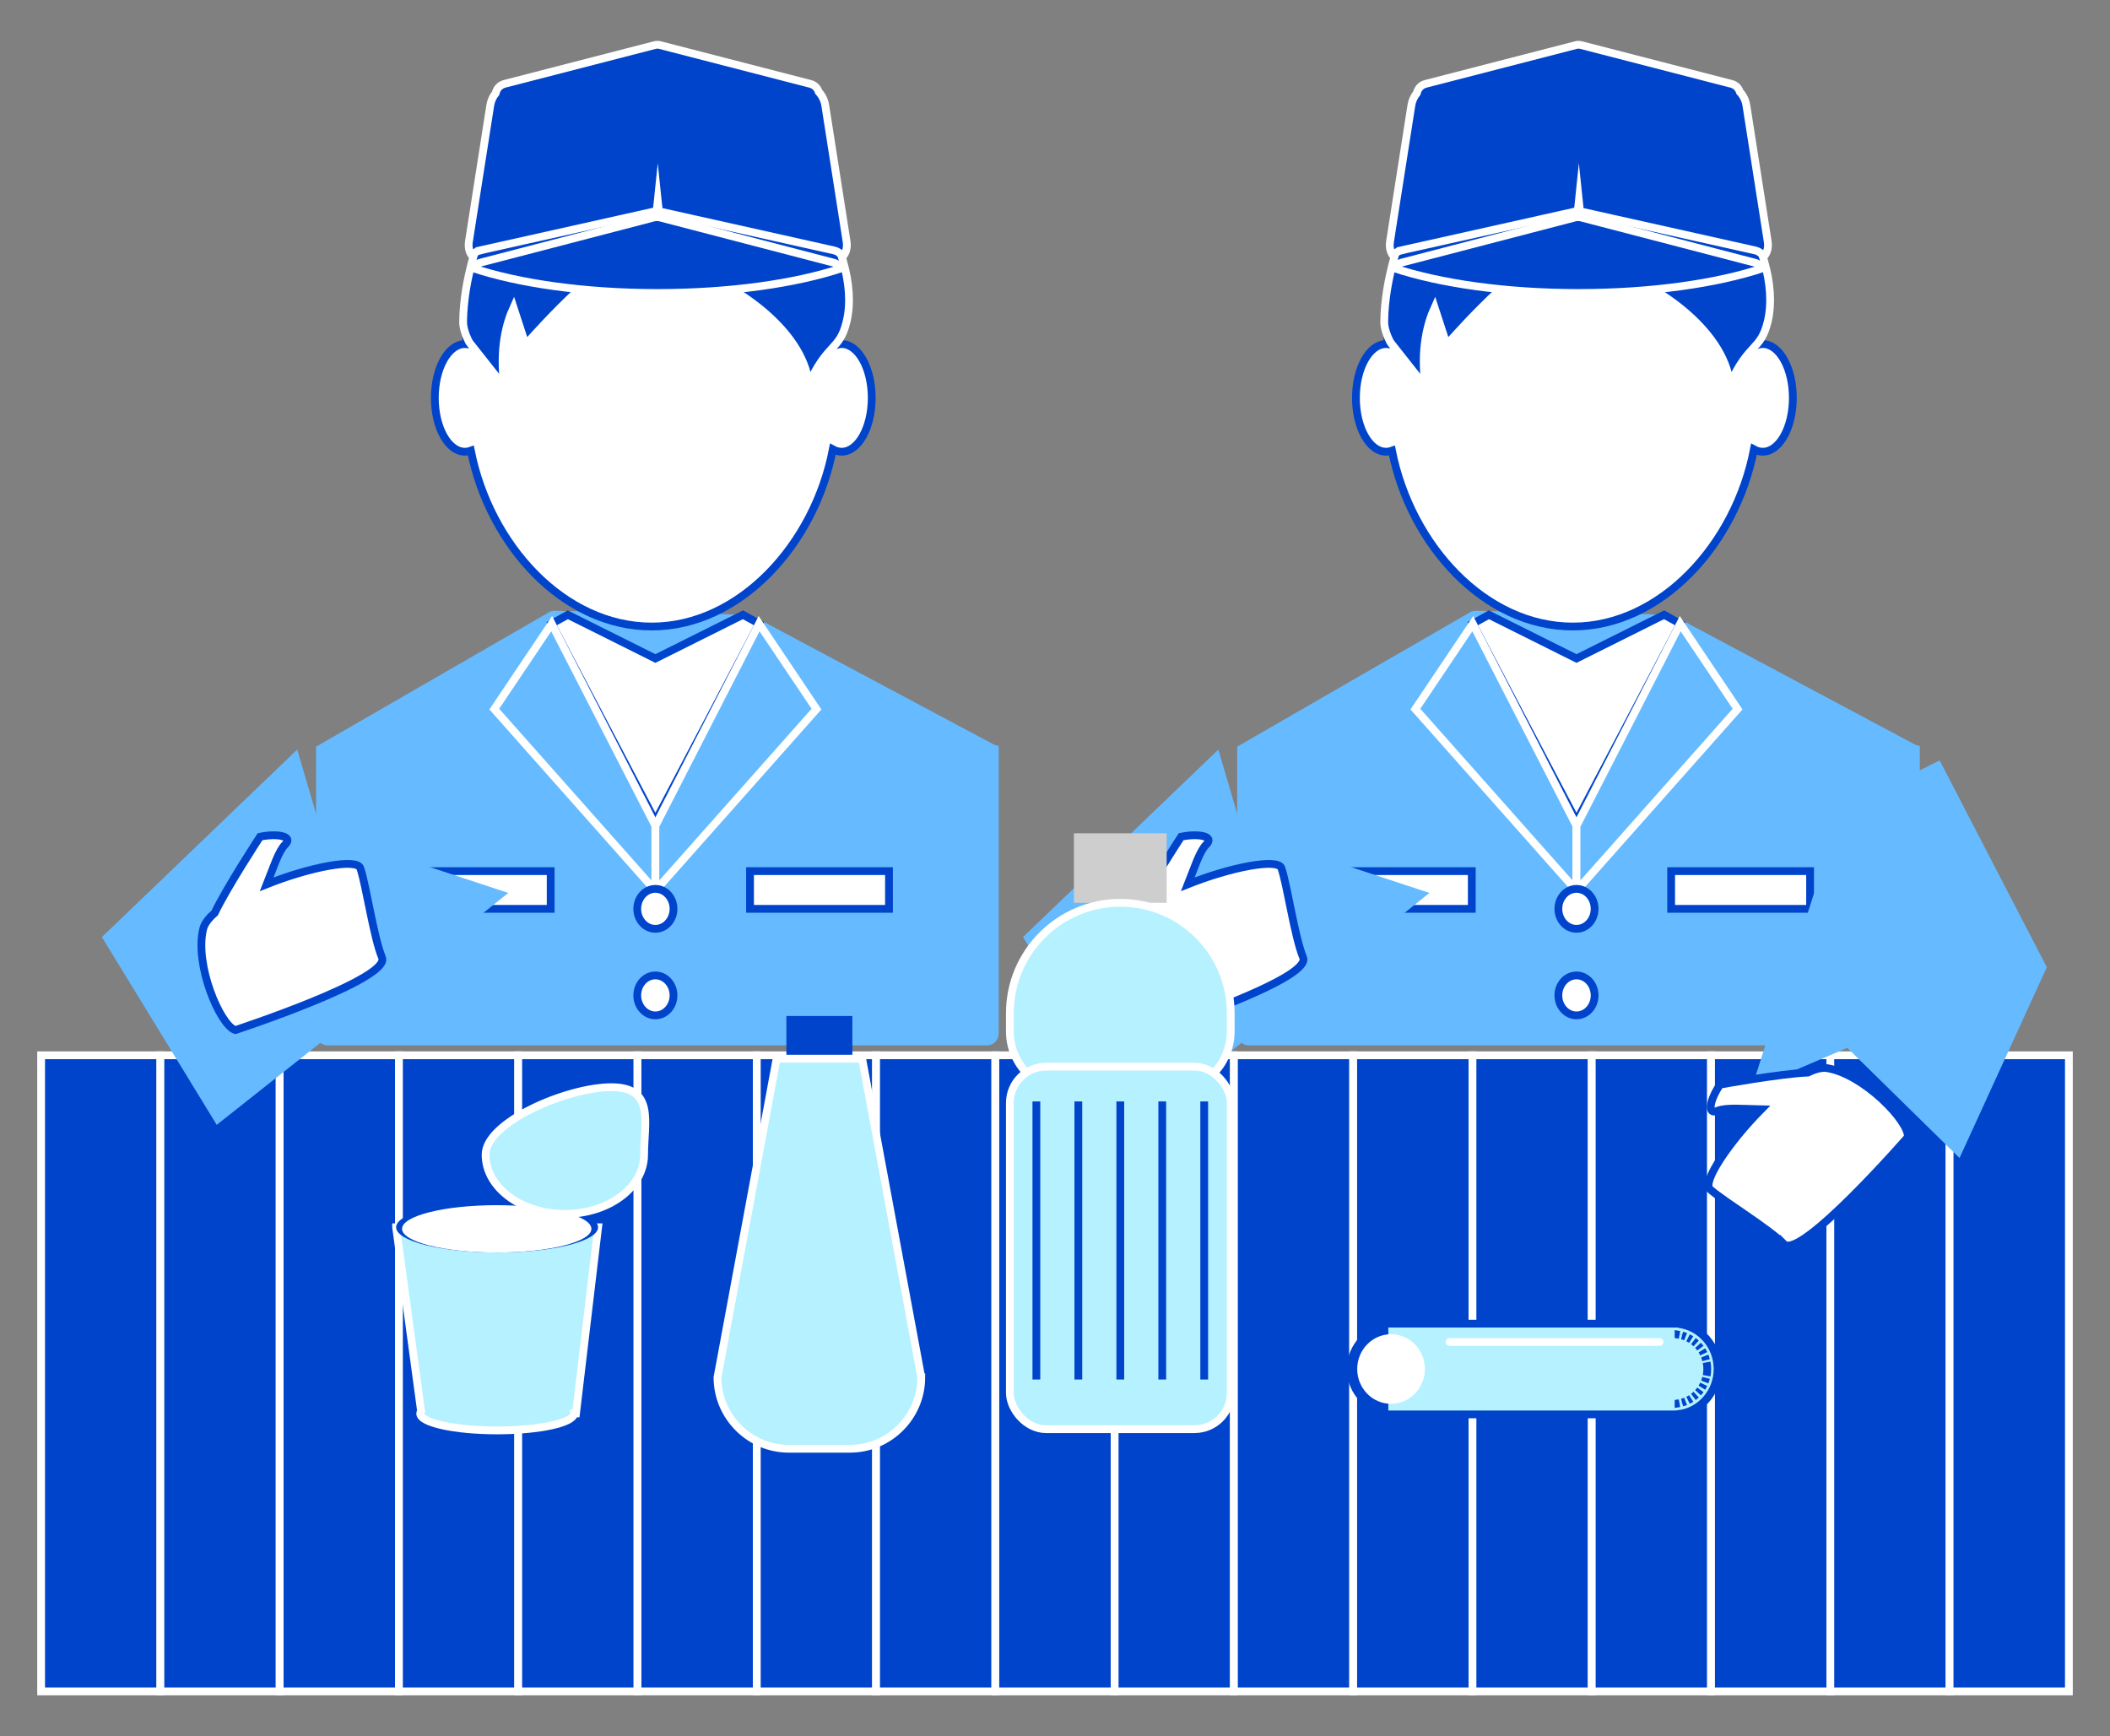
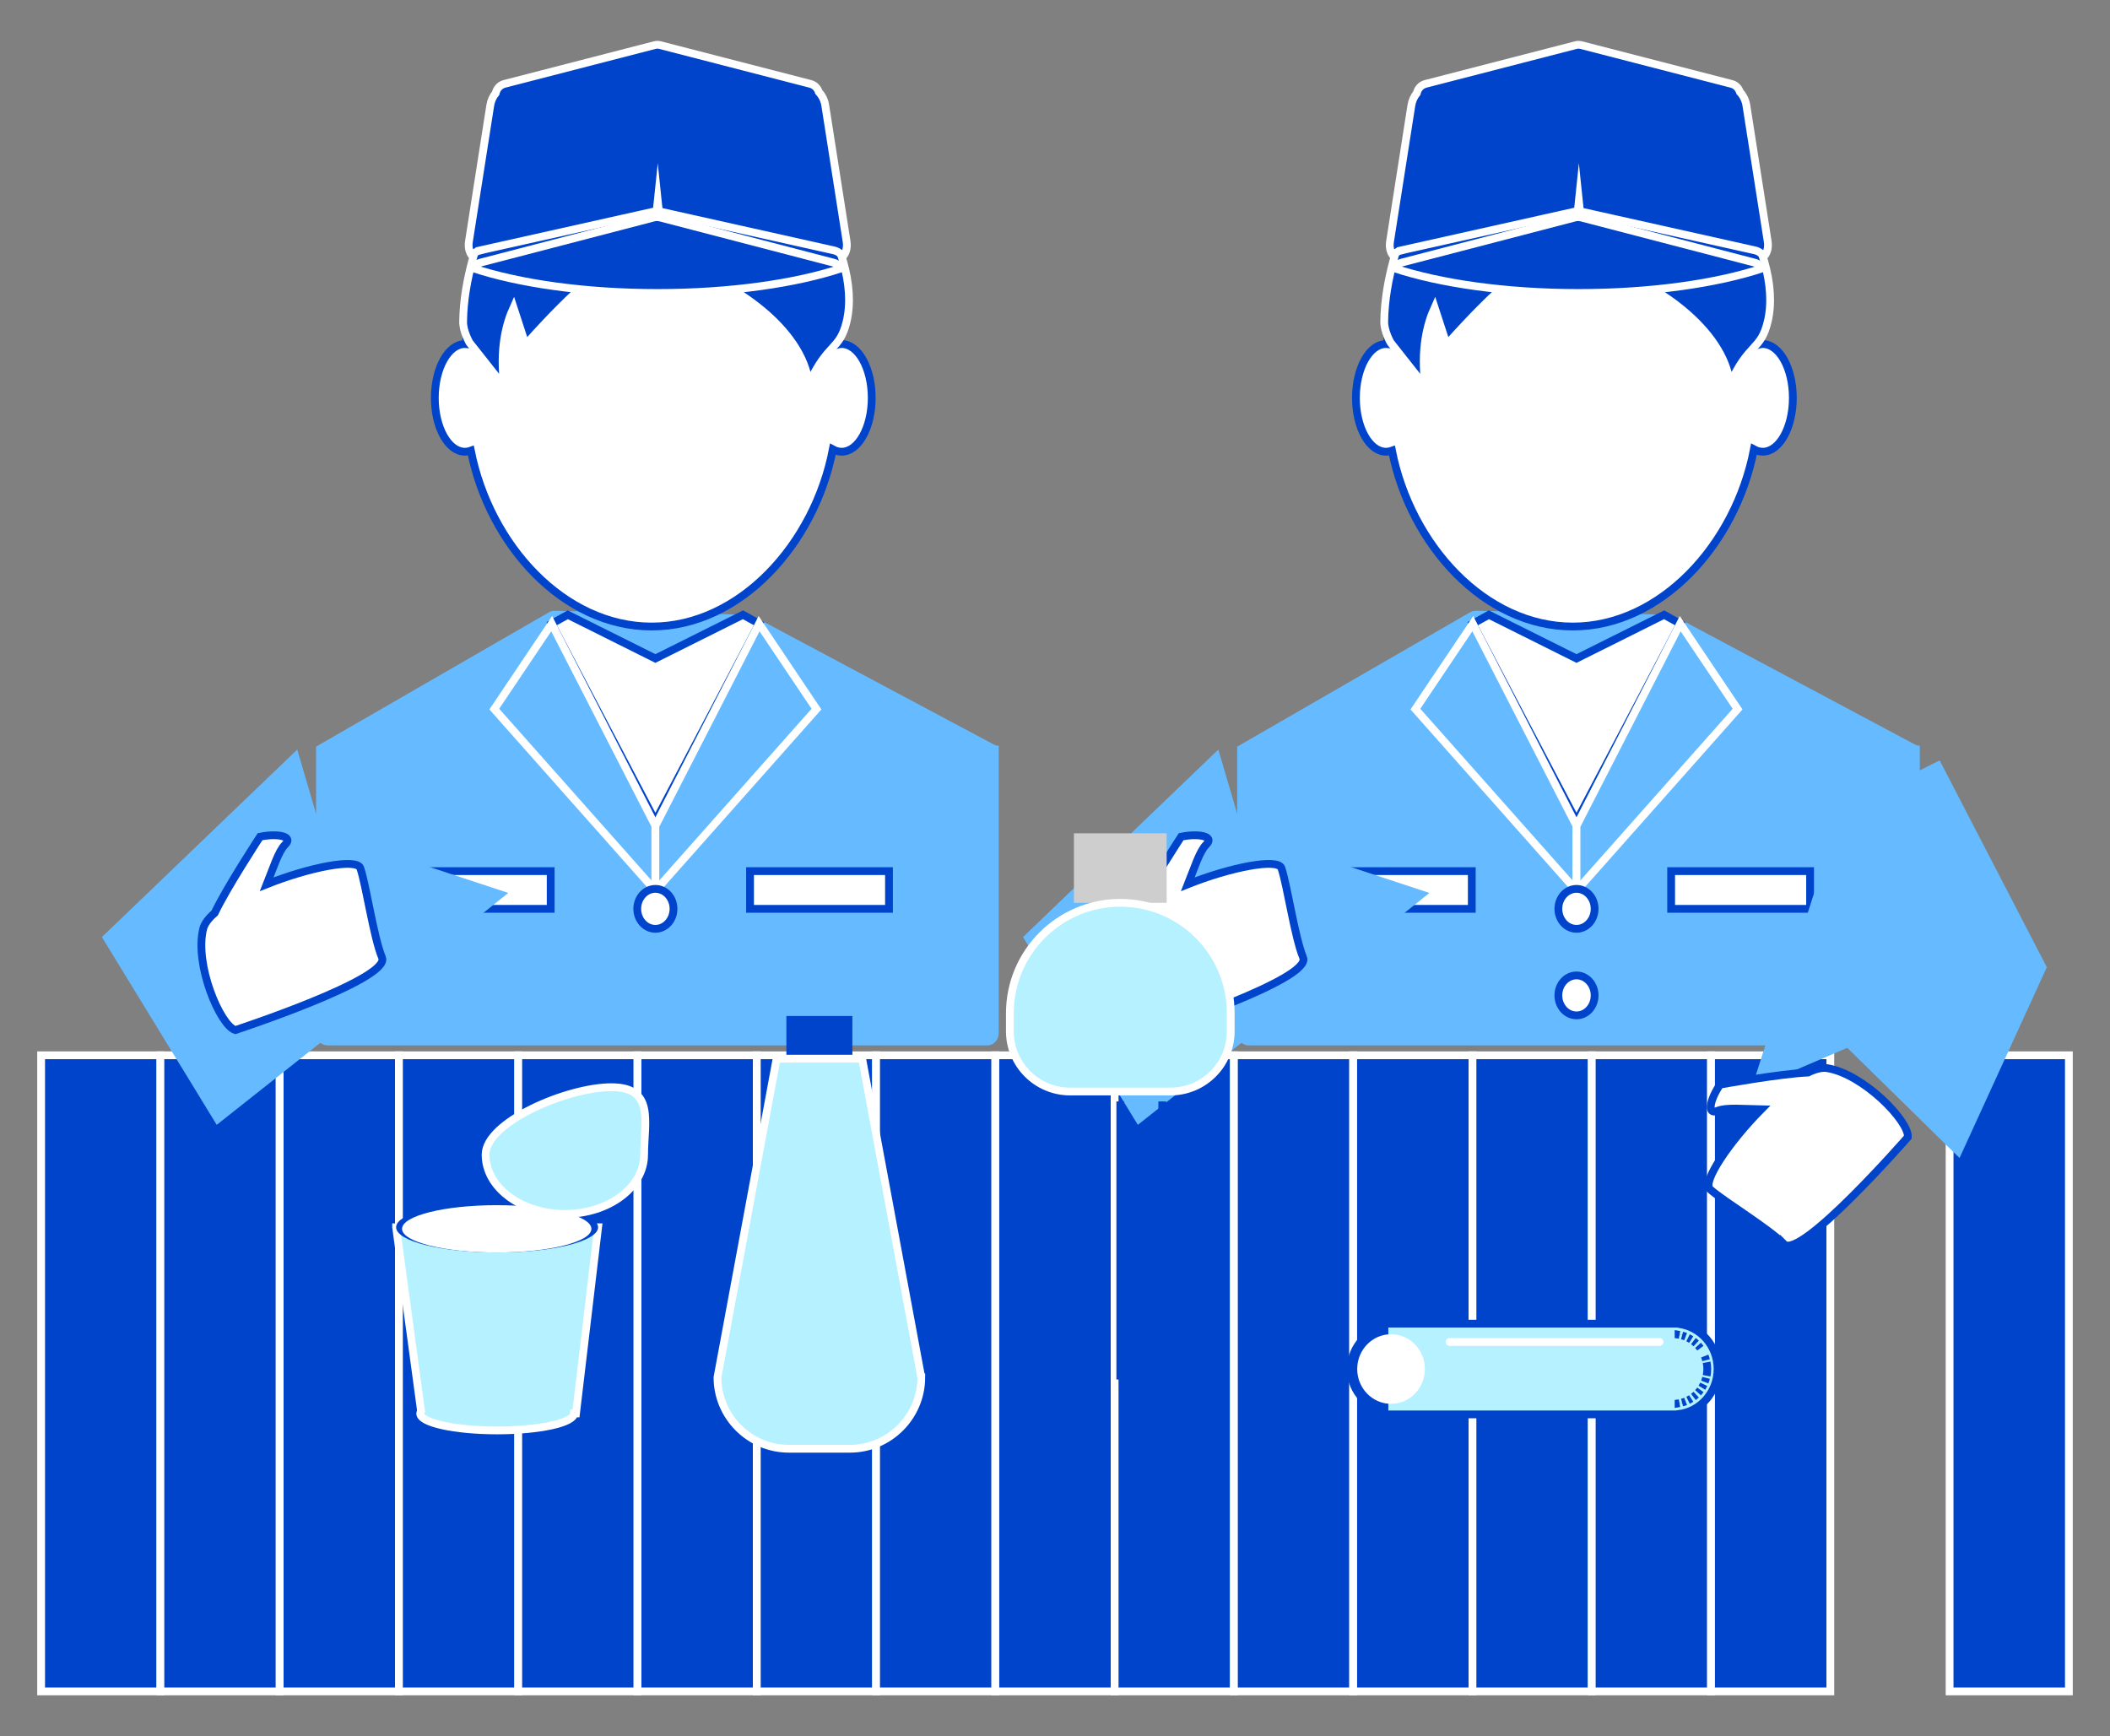
<svg xmlns="http://www.w3.org/2000/svg" id="_レイヤー_1" data-name="レイヤー 1" width="271" height="223" version="1.1" viewBox="0 0 271 223">
  <rect x="0" y="0" width="271" height="223" fill="#808080" stroke="none" />
  <defs>
    <style>
      .cls-1, .cls-2, .cls-3, .cls-4 {
        stroke-width: 0px;
      }

      .cls-1, .cls-5 {
        fill: #04c;
      }

      .cls-6, .cls-7, .cls-8, .cls-5, .cls-9, .cls-10 {
        stroke-miterlimit: 10;
      }

      .cls-6, .cls-11 {
        fill: none;
      }

      .cls-6, .cls-8, .cls-10 {
        stroke: #04c;
      }

      .cls-2 {
        fill: #cecece;
      }

      .cls-7, .cls-11, .cls-5, .cls-9 {
        stroke: #fff;
      }

      .cls-7, .cls-10 {
        fill: #b6f1ff;
      }

      .cls-11 {
        stroke-linecap: round;
        stroke-linejoin: round;
      }

      .cls-8, .cls-4 {
        fill: #fff;
      }

      .cls-9, .cls-3 {
        fill: #66baff;
      }
    </style>
  </defs>
  <g>
    <rect class="cls-5" x="5.281" y="135.544" width="15.32" height="81.706" />
    <rect class="cls-5" x="20.601" y="135.544" width="15.32" height="81.706" />
    <rect class="cls-5" x="35.921" y="135.544" width="15.32" height="81.706" />
    <rect class="cls-5" x="51.24" y="135.544" width="15.32" height="81.706" />
    <rect class="cls-5" x="66.56" y="135.544" width="15.32" height="81.706" />
    <rect class="cls-5" x="81.88" y="135.544" width="15.32" height="81.706" />
    <rect class="cls-5" x="97.2" y="135.544" width="15.32" height="81.706" />
    <rect class="cls-5" x="112.52" y="135.544" width="15.32" height="81.706" />
    <rect class="cls-5" x="127.84" y="135.544" width="15.32" height="81.706" />
    <rect class="cls-5" x="143.16" y="135.544" width="15.32" height="81.706" />
    <rect class="cls-5" x="158.48" y="135.544" width="15.32" height="81.706" />
    <rect class="cls-5" x="173.8" y="135.544" width="15.32" height="81.706" />
    <rect class="cls-5" x="189.12" y="135.544" width="15.32" height="81.706" />
    <rect class="cls-5" x="204.44" y="135.544" width="15.32" height="81.706" />
    <rect class="cls-5" x="219.76" y="135.544" width="15.32" height="81.706" />
-     <rect class="cls-5" x="235.079" y="135.544" width="15.32" height="81.706" />
    <rect class="cls-5" x="250.399" y="135.544" width="15.32" height="81.706" />
  </g>
  <g>
    <g>
      <g>
        <path class="cls-3" d="M40.595,95.906v36.78c0,.874.642,1.582,1.435,1.582h84.806c.793,0,1.435-.708,1.435-1.582v-36.902h0c-.216,0-.43-.054-.625-.158l-30.958-16.51c-.187-.1-.391-.153-.598-.158l-24.868-.509c-.24-.005-.478.057-.691.18" />
        <polygon class="cls-8" points="95.425 78.965 84.175 84.582 72.924 78.965 70.855 80.105 84.175 105.469 97.495 80.105 95.425 78.965" />
        <polygon class="cls-9" points="63.484 91.08 70.855 80.105 84.175 106.073 84.175 114.403 63.484 91.08" />
        <polygon class="cls-9" points="104.866 91.08 97.495 80.105 84.175 106.073 84.175 114.403 104.866 91.08" />
        <ellipse class="cls-8" cx="84.175" cy="116.736" rx="2.328" ry="2.566" />
-         <ellipse class="cls-8" cx="84.175" cy="127.853" rx="2.328" ry="2.566" />
      </g>
      <path class="cls-8" d="M108.101,44.193c-.198,0-.391.035-.581.087v-.104c0-12.585-9.342-22.881-20.76-22.881h-6.335c-11.298,0-20.542,10.188-20.542,22.641v.274c-.059-.005-.117-.016-.177-.016-2.132,0-3.86,3.095-3.86,6.913s1.728,6.913,3.86,6.913c.263,0,.52-.048.768-.138,2.403,12.141,11.925,22.592,23.228,22.592s20.914-10.548,23.262-22.76c.36.199.742.306,1.138.306,2.132,0,3.86-3.095,3.86-6.913s-1.728-6.913-3.86-6.913Z" />
      <path class="cls-5" d="M90.778,14.11c-.774-.228-1.548-.408-2.318-.542-8.749-1.528-18.431,2.637-21.26,10.264-1.422-.121-3.747,1.313-4.559,3.608-1.113,3.145-3.085,8.218-3.161,13.877-.017,1.232.807,2.67.807,2.67l4.488,5.685c-.655-4.877.253-8.12,1.178-10.165l1.556,4.772s7.808-9.008,12.389-11.215c2.687.276,5.475.641,8.057,1.398,6.035,1.769,15.124,7.745,15.932,14.864,2.422-5.34,3.941-4.267,4.844-8.009,2.235-9.262-7.826-24.238-17.953-27.207Z" />
      <g>
        <path class="cls-5" d="M61.7,32.15l22.276-4.976c.12-.027.243-.04.365-.042l.138-1.331.14,1.346c.055.007.111.015.166.027l22.276,4.976c.561.125.94.433,1.155.813.429-.423.644-1.132.517-1.942l-2.743-17.502c-.103-.659-.414-1.265-.831-1.711-.157-.48-.514-.888-1.093-1.037l-19.282-4.976c-.23-.06-.47-.06-.701,0l-19.282,4.976c-.64.165-1.01.646-1.136,1.192-.349.427-.604.97-.696,1.556l-2.743,17.502c-.115.733.05,1.384.401,1.815.224-.32.577-.574,1.073-.685Z" />
        <g>
          <path class="cls-5" d="M60.529,34.375" />
          <path class="cls-5" d="M107.061,33.736l-22.276-5.798c-.055-.014-.11-.024-.166-.032l-.14-1.568-.138,1.551c-.123.003-.245.018-.365.049l-22.276,5.798c-.449.117-.774.374-.999.696,5.906,1.967,14.352,3.199,23.733,3.199s17.75-1.221,23.652-3.172c-.225-.337-.562-.603-1.024-.723Z" />
          <path class="cls-5" d="M108.449,34.337" />
        </g>
      </g>
      <rect class="cls-8" x="96.331" y="111.89" width="17.846" height="4.846" />
      <rect class="cls-8" x="52.88" y="111.89" width="17.846" height="4.846" />
    </g>
    <polygon class="cls-3" points="38.174 96.278 13.086 120.359 27.835 144.48 48.262 128.309 65.284 114.692 41.258 106.771 38.174 96.278" />
    <path class="cls-8" d="M49.068,123.004c-1.117-2.752-2.012-9.164-2.787-11.491-.443-1.331-6.609-.098-12.02,2.063.843-2.111,1.507-4.258,2.367-5.102,1.131-1.111-1.131-1.442-3.229-1.002,0,0-4.242,6.465-5.826,9.794-.78.679-1.31,1.367-1.475,2.035-1.141,4.61,2.184,12.413,4.123,13.007,0,0,19.966-6.552,18.849-9.304Z" />
  </g>
  <g>
    <g>
      <g>
        <path class="cls-3" d="M158.899,95.906v36.78c0,.874.642,1.582,1.435,1.582h84.806c.793,0,1.435-.708,1.435-1.582v-36.902h0c-.216,0-.43-.054-.625-.158l-30.958-16.51c-.187-.1-.391-.153-.598-.158l-24.868-.509c-.24-.005-.478.057-.691.18" />
        <polygon class="cls-8" points="213.729 78.965 202.479 84.582 191.228 78.965 189.159 80.105 202.479 105.469 215.798 80.105 213.729 78.965" />
        <polygon class="cls-9" points="181.788 91.08 189.159 80.105 202.479 106.073 202.479 114.403 181.788 91.08" />
        <polygon class="cls-9" points="223.169 91.08 215.798 80.105 202.479 106.073 202.479 114.403 223.169 91.08" />
        <ellipse class="cls-8" cx="202.479" cy="116.736" rx="2.328" ry="2.566" />
        <ellipse class="cls-8" cx="202.479" cy="127.853" rx="2.328" ry="2.566" />
      </g>
      <path class="cls-8" d="M226.405,44.193c-.198,0-.391.035-.581.087v-.104c0-12.585-9.342-22.881-20.76-22.881h-6.335c-11.298,0-20.542,10.188-20.542,22.641v.274c-.059-.005-.117-.016-.177-.016-2.132,0-3.86,3.095-3.86,6.913s1.728,6.913,3.86,6.913c.263,0,.52-.048.768-.138,2.403,12.141,11.925,22.592,23.228,22.592s20.914-10.548,23.262-22.76c.36.199.742.306,1.138.306,2.132,0,3.86-3.095,3.86-6.913s-1.728-6.913-3.86-6.913Z" />
      <path class="cls-5" d="M209.082,14.11c-.774-.228-1.548-.408-2.318-.542-8.749-1.528-18.431,2.637-21.26,10.264-1.422-.121-3.747,1.313-4.559,3.608-1.113,3.145-3.085,8.218-3.161,13.877-.017,1.232.807,2.67.807,2.67l4.488,5.685c-.655-4.877.253-8.12,1.178-10.165l1.556,4.772s7.808-9.008,12.389-11.215c2.687.276,5.475.641,8.057,1.398,6.035,1.769,15.124,7.745,15.932,14.864,2.422-5.34,3.941-4.267,4.844-8.009,2.235-9.262-7.826-24.238-17.953-27.207Z" />
      <g>
        <path class="cls-5" d="M180.004,32.15l22.276-4.976c.12-.027.243-.04.365-.042l.138-1.331.14,1.346c.055.007.111.015.166.027l22.276,4.976c.561.125.94.433,1.155.813.429-.423.644-1.132.517-1.942l-2.743-17.502c-.103-.659-.414-1.265-.831-1.711-.157-.48-.514-.888-1.093-1.037l-19.282-4.976c-.23-.06-.47-.06-.701,0l-19.282,4.976c-.64.165-1.01.646-1.136,1.192-.349.427-.604.97-.696,1.556l-2.743,17.502c-.115.733.05,1.384.401,1.815.224-.32.577-.574,1.073-.685Z" />
        <g>
          <path class="cls-5" d="M178.833,34.375" />
          <path class="cls-5" d="M225.365,33.736l-22.276-5.798c-.055-.014-.11-.024-.166-.032l-.14-1.568-.138,1.551c-.123.003-.245.018-.365.049l-22.276,5.798c-.449.117-.774.374-.999.696,5.906,1.967,14.352,3.199,23.733,3.199s17.75-1.221,23.652-3.172c-.225-.337-.562-.603-1.024-.723Z" />
          <path class="cls-5" d="M226.753,34.337" />
        </g>
      </g>
      <rect class="cls-8" x="214.635" y="111.89" width="17.846" height="4.846" />
      <rect class="cls-8" x="171.184" y="111.89" width="17.846" height="4.846" />
    </g>
    <polygon class="cls-3" points="156.477 96.278 131.39 120.359 146.139 144.48 166.565 128.309 183.588 114.692 159.561 106.771 156.477 96.278" />
    <path class="cls-8" d="M167.371,123.004c-1.117-2.752-2.012-9.164-2.787-11.491-.443-1.331-6.609-.098-12.02,2.063.843-2.111,1.507-4.258,2.367-5.102,1.131-1.111-1.131-1.442-3.229-1.002,0,0-4.242,6.465-5.826,9.794-.78.679-1.31,1.367-1.475,2.035-1.141,4.61,2.184,12.413,4.123,13.007,0,0,19.966-6.552,18.849-9.304Z" />
    <g>
      <polygon class="cls-3" points="224.941 139.873 236.426 103.991 249.123 97.67 262.886 124.234 251.676 148.736 237.257 134.586 224.941 139.873" />
      <path class="cls-8" d="M229.123,159.797c-2.099-2.1-7.656-5.423-9.497-7.043-1.053-.927,2.484-6.125,6.582-10.268-2.273-.046-4.508-.271-5.621.192-1.464.609-.887-1.604.335-3.364,0,0,7.607-1.389,11.29-1.551.93-.454,1.769-.674,2.449-.566,4.69.745,10.581,6.847,10.373,8.864,0,0-13.812,15.836-15.911,13.736Z" />
    </g>
  </g>
  <g>
    <g>
      <rect class="cls-1" x="101" y="130.498" width="8.475" height="5.484" />
      <path class="cls-7" d="M118.324,176.917c0,5.042-4.125,9.167-9.167,9.167h-7.839c-5.042,0-9.167-4.125-9.167-9.167l7.592-40.936h10.988l7.592,40.936Z" />
    </g>
    <g>
      <g>
        <path class="cls-7" d="M50.877,157.635l3.201,23.606c-.065.101-.11.203-.11.308,0,1.203,4.423,2.179,9.88,2.179s9.88-.975,9.88-2.179h.253l2.837-23.915h-25.941Z" />
        <ellipse class="cls-1" cx="63.847" cy="157.635" rx="12.971" ry="3.243" />
        <ellipse class="cls-4" cx="63.797" cy="157.838" rx="12.16" ry="3.04" />
      </g>
      <path class="cls-7" d="M82.727,148.312c0-4.201,1.41-8.668-4.212-8.668s-16.147,4.467-16.147,8.668,4.558,7.606,10.18,7.606,10.18-3.406,10.18-7.606Z" />
    </g>
    <g>
      <rect class="cls-2" x="137.93" y="107.032" width="11.913" height="8.929" />
      <path class="cls-7" d="M143.886,115.961h0c7.827,0,14.182,6.355,14.182,14.182v2.323c0,4.267-3.464,7.732-7.732,7.732h-12.901c-4.267,0-7.732-3.464-7.732-7.732v-2.323c0-7.827,6.355-14.182,14.182-14.182Z" />
-       <rect class="cls-7" x="129.704" y="137.008" width="28.364" height="46.559" rx="4.653" ry="4.653" />
      <g>
        <line class="cls-6" x1="133.108" y1="141.473" x2="133.108" y2="177.19" />
        <line class="cls-6" x1="138.497" y1="141.473" x2="138.497" y2="177.19" />
        <line class="cls-6" x1="143.886" y1="141.473" x2="143.886" y2="177.19" />
        <line class="cls-6" x1="149.276" y1="141.473" x2="149.276" y2="177.19" />
        <line class="cls-6" x1="154.665" y1="141.473" x2="154.665" y2="177.19" />
      </g>
    </g>
    <g>
      <path class="cls-1" d="M172.993,175.843c0,3.219,2.537,5.829,5.667,5.829s5.667-2.61,5.667-5.829-2.537-5.829-5.667-5.829-5.667,2.61-5.667,5.829ZM183.005,175.843c0,2.468-1.945,4.469-4.345,4.469s-4.345-2.001-4.345-4.469,1.945-4.469,4.345-4.469,4.345,2.001,4.345,4.469Z" />
-       <path class="cls-10" d="M215.592,170.054v-.041h-37.782v11.659h37.782v-.041c2.818-.337,5.006-2.799,5.006-5.789s-2.188-5.452-5.006-5.789ZM218.818,173.883c-.072-.15-.145-.3-.232-.44.087.14.16.289.232.44ZM219.276,175.843c0,.295-.031.582-.084.862.053-.279.084-.566.084-.862s-.031-.582-.084-.861c.053.279.084.566.084.861ZM219.117,174.71c-.046-.182-.094-.363-.161-.534.067.172.115.353.161.534ZM218.391,173.166c-.094-.128-.19-.253-.296-.369.106.117.202.241.296.369ZM215.706,171.454c-.037-.007-.077-.006-.114-.012v-.017c.039.006.075.022.114.029ZM217.851,172.554c-.113-.106-.23-.207-.354-.3.124.094.24.194.354.3ZM217.214,172.056c-.131-.084-.267-.158-.407-.227.14.069.276.143.407.227ZM216.494,171.684c-.148-.059-.303-.104-.459-.146.156.042.31.087.459.146ZM215.592,180.243c.038-.006.077-.005.114-.012-.039.007-.075.023-.114.029v-.017ZM216.035,180.148c.156-.042.31-.087.459-.146-.149.059-.303.104-.459.146ZM216.807,179.858c.14-.069.276-.144.407-.228-.131.084-.267.158-.407.228ZM217.497,179.432c.123-.094.241-.194.354-.3-.113.106-.23.206-.354.3ZM218.094,178.889c.106-.117.203-.241.296-.369-.094.128-.19.252-.296.369ZM218.585,178.243c.087-.14.16-.29.232-.44-.072.151-.145.299-.232.44ZM219.117,176.975c-.046.182-.094.363-.161.535.067-.172.115-.353.161-.535Z" />
+       <path class="cls-10" d="M215.592,170.054v-.041h-37.782v11.659h37.782v-.041c2.818-.337,5.006-2.799,5.006-5.789s-2.188-5.452-5.006-5.789ZM218.818,173.883ZM219.276,175.843c0,.295-.031.582-.084.862.053-.279.084-.566.084-.862s-.031-.582-.084-.861c.053.279.084.566.084.861ZM219.117,174.71c-.046-.182-.094-.363-.161-.534.067.172.115.353.161.534ZM218.391,173.166c-.094-.128-.19-.253-.296-.369.106.117.202.241.296.369ZM215.706,171.454c-.037-.007-.077-.006-.114-.012v-.017c.039.006.075.022.114.029ZM217.851,172.554c-.113-.106-.23-.207-.354-.3.124.094.24.194.354.3ZM217.214,172.056c-.131-.084-.267-.158-.407-.227.14.069.276.143.407.227ZM216.494,171.684c-.148-.059-.303-.104-.459-.146.156.042.31.087.459.146ZM215.592,180.243c.038-.006.077-.005.114-.012-.039.007-.075.023-.114.029v-.017ZM216.035,180.148c.156-.042.31-.087.459-.146-.149.059-.303.104-.459.146ZM216.807,179.858c.14-.069.276-.144.407-.228-.131.084-.267.158-.407.228ZM217.497,179.432c.123-.094.241-.194.354-.3-.113.106-.23.206-.354.3ZM218.094,178.889c.106-.117.203-.241.296-.369-.094.128-.19.252-.296.369ZM218.585,178.243c.087-.14.16-.29.232-.44-.072.151-.145.299-.232.44ZM219.117,176.975c-.046.182-.094.363-.161.535.067-.172.115-.353.161-.535Z" />
      <line class="cls-11" x1="186.183" y1="172.369" x2="213.144" y2="172.369" />
      <ellipse class="cls-4" cx="178.66" cy="175.843" rx="4.345" ry="4.469" />
    </g>
  </g>
</svg>